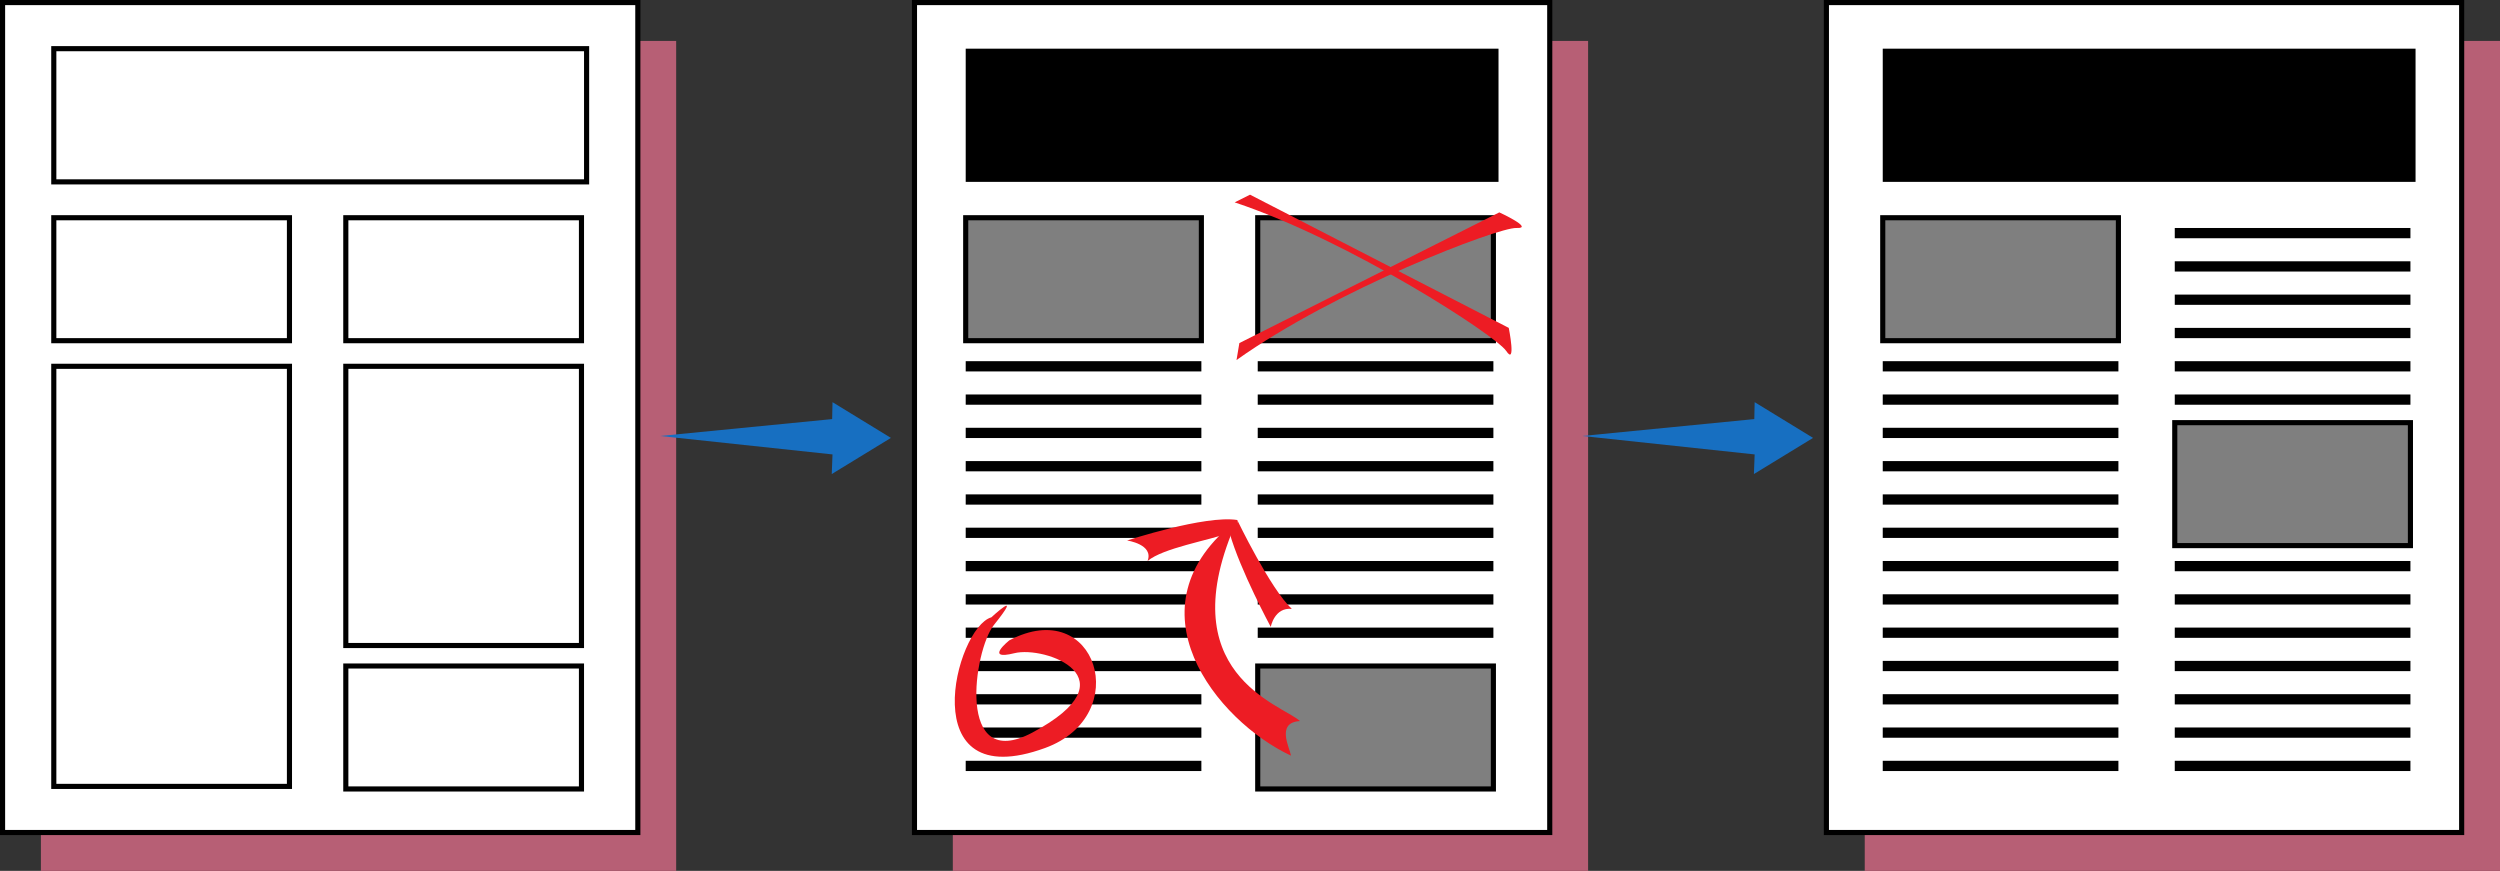
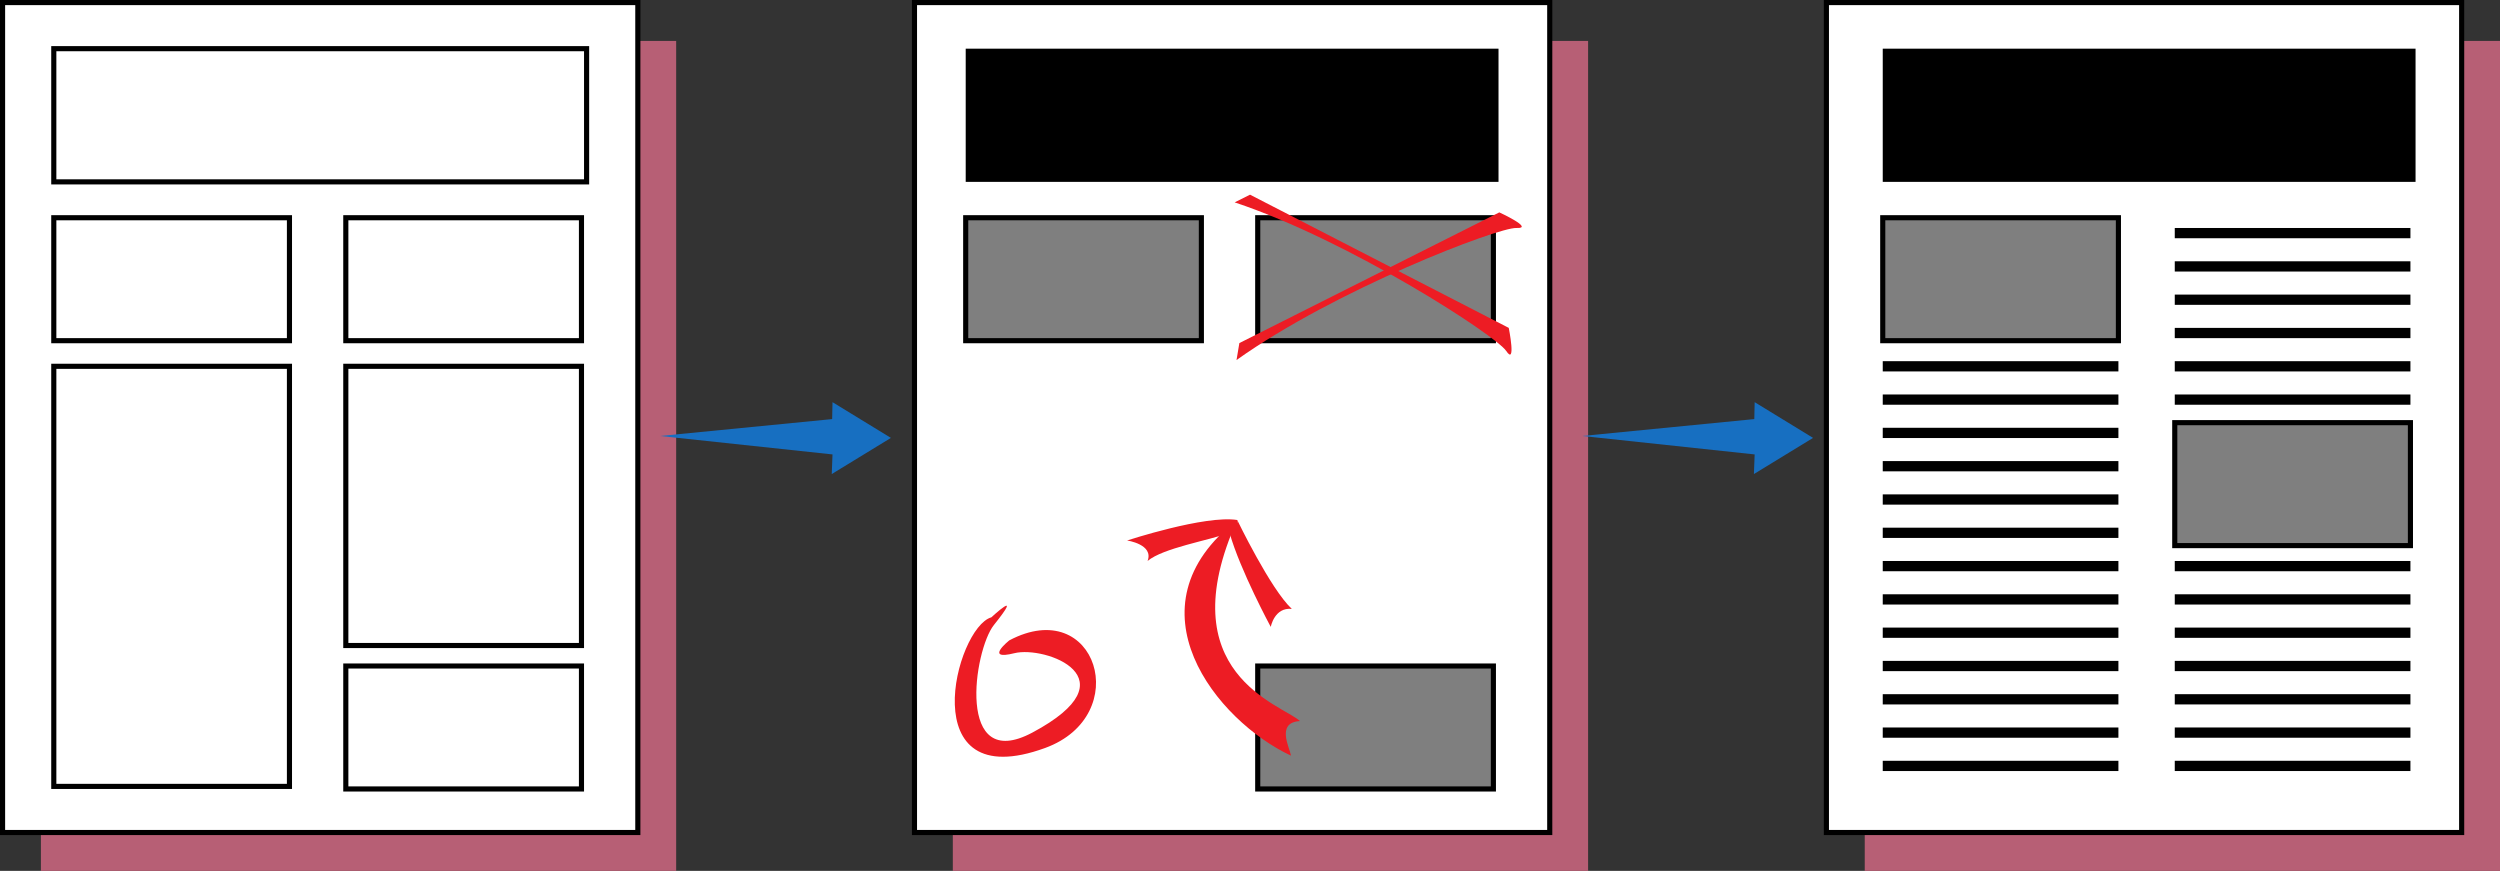
<svg xmlns="http://www.w3.org/2000/svg" width="243.992" height="84.992">
  <rect width="100%" height="100%" fill="#333333" stroke="none" />
  <path fill="#b75f75" d="M65.992 84.992v-81h-62v81h62" />
  <path fill="#fff" d="M62.25 81.25v-81h-62v81h62" />
  <path fill="none" stroke="#000" stroke-width=".5" d="M62.25 81.25v-81h-62v81Zm0 0" />
  <path fill="#b75f75" d="M154.992 84.992v-81h-62v81h62" />
  <path fill="#fff" d="M151.25 81.25v-81h-62v81h62" />
  <path fill="none" stroke="#000" stroke-width=".5" d="M151.25 81.25v-81h-62v81Zm0 0" />
  <path fill="#b75f75" d="M243.992 84.992v-81h-62v81h62" />
  <path fill="#fff" d="M240.25 81.25v-81h-62v81h62" />
  <path fill="none" stroke="#000" stroke-width=".5" d="M240.25 81.25v-81h-62v81Zm0 0" />
  <path fill="#fff" d="M57.25 17.75v-13h-52v13h52" />
  <path fill="none" stroke="#000" stroke-width=".5" d="M57.25 17.75v-13h-52v13Zm0 0" />
  <path fill="#fff" d="M28.25 33.25v-12h-23v12h23" />
  <path fill="none" stroke="#000" stroke-width=".5" d="M28.25 33.25v-12h-23v12zm0 0" />
  <path fill="#fff" d="M28.25 76.75v-41h-23v41h23" />
  <path fill="none" stroke="#000" stroke-width=".5" d="M28.25 76.75v-41h-23v41zm0 0" />
  <path fill="#fff" d="M56.75 33.25v-12h-23v12h23" />
  <path fill="none" stroke="#000" stroke-width=".5" d="M56.75 33.25v-12h-23v12zm0 0" />
  <path fill="#fff" d="M56.75 63V35.75h-23V63h23" />
  <path fill="none" stroke="#000" stroke-width=".5" d="M56.75 63V35.75h-23V63zm0 0" />
  <path fill="#fff" d="M56.75 77V65h-23v12h23" />
  <path fill="none" stroke="#000" stroke-width=".5" d="M56.75 77V65h-23v12zm0 0" />
  <path d="M146.25 17.75v-13h-52v13h52" />
  <path fill="#7f7f7f" d="M117.25 33.25v-12h-23v12h23" />
  <path fill="none" stroke="#000" stroke-width=".5" d="M117.25 33.25v-12h-23v12zm0 0" />
  <path fill="#7f7f7f" d="M145.75 33.25v-12h-23v12h23" />
  <path fill="none" stroke="#000" stroke-width=".5" d="M145.75 33.25v-12h-23v12zm0 0" />
  <path fill="#7f7f7f" d="M145.75 77V65h-23v12h23" />
  <path fill="none" stroke="#000" stroke-width=".5" d="M145.75 77V65h-23v12zm0 0" />
-   <path fill="none" stroke="#000" d="M94.25 35.75h23m-23 3.25h23m-23 3.25h23m-23 3.25h23m-23 3.25h23m-23 3.25h23m-23 3.25h23m-23 3.25h23m-23 3.25h23m-23 3.25h23m-23 3.25h23m-23 3.25h23m-23 3.25h23m5.5-39h23m-23 3.25h23m-23 3.25h23m-23 3.25h23m-23 3.25h23m-23 3.25h23m-23 3.25h23m-23 3.25h23m-23 3.25h23" />
  <path fill="#ed1c24" d="M120.5 19.75c11.25 3.75 25.5 13 26.5 14.5s.25-2.25.25-2.25L122 19l-1.5.75" />
  <path fill="#ed1c24" d="M120.68 35.14c9.656-6.886 25.52-12.964 27.32-12.89 1.8.074-1.672-1.523-1.672-1.523l-25.371 12.757-.277 1.657M120 52c.98-.355.75-1.25.75-1.25-3.125-.5-10.75 2-10.75 2s2.625.375 2 2c1.531-1.273 5.922-1.988 8-2.75" />
  <path fill="#ed1c24" d="M120 52c1.031 3.652 4.023 9.184 4.023 9.184s.352-1.934 2.055-1.758C124 57.5 120.75 50.75 120.75 50.75c.152.79-1.012.316-.75 1.25" />
  <path fill="#ed1c24" d="M120.75 50.75c-11 8.5-2 19.625 5.25 23-.125-.75-1.5-3.25.875-3.375-1.75-1.625-12.875-4.625-6.125-19.625m-24 9.5c-3.5 1-7.75 17.5 5.25 12.75 8.688-3.172 5-15-3.5-10.5 0 0-2.5 2 .5 1.25s11.719 2.434 1.75 7.75c-7.5 4-5.707-8.055-3.75-10.5 3-3.75-.25-.75-.25-.75" />
  <path d="M235.75 17.75v-13h-52v13h52" />
  <path fill="#7f7f7f" d="M206.75 33.25v-12h-23v12h23" />
  <path fill="none" stroke="#000" stroke-width=".5" d="M206.75 33.25v-12h-23v12zm0 0" />
  <path fill="none" stroke="#000" d="M183.75 35.75h23m-23 3.25h23m-23 3.25h23m-23 3.25h23m-23 3.25h23m-23 3.25h23m-23 3.25h23m-23 3.25h23m-23 3.25h23m-23 3.25h23m-23 3.25h23m-23 3.25h23m-23 3.25h23m5.5-39h23m-23 3.25h23m-23 16.25h23m-23 3.25h23m-23 3.25h23m-23-39h23m-23 3.25h23m-23 3.25h23m-23 3.25h23" />
  <path fill="#7f7f7f" d="M235.25 53.25v-12h-23v12h23" />
  <path fill="none" stroke="#000" stroke-width=".5" d="M235.25 53.25v-12h-23v12zm0 0" />
  <path fill="none" stroke="#000" d="M212.25 65h23m-23 3.25h23m-23 3.25h23m-23 3.25h23" />
  <path fill="#176fc1" d="m81.25 44.352-.074 1.914 5.773-3.528-5.699-3.488-.035 1.652-16.801 1.649 16.836 1.8m90 .001-.074 1.914 5.773-3.528-5.699-3.488-.035 1.652-16.801 1.649 16.836 1.8" />
</svg>